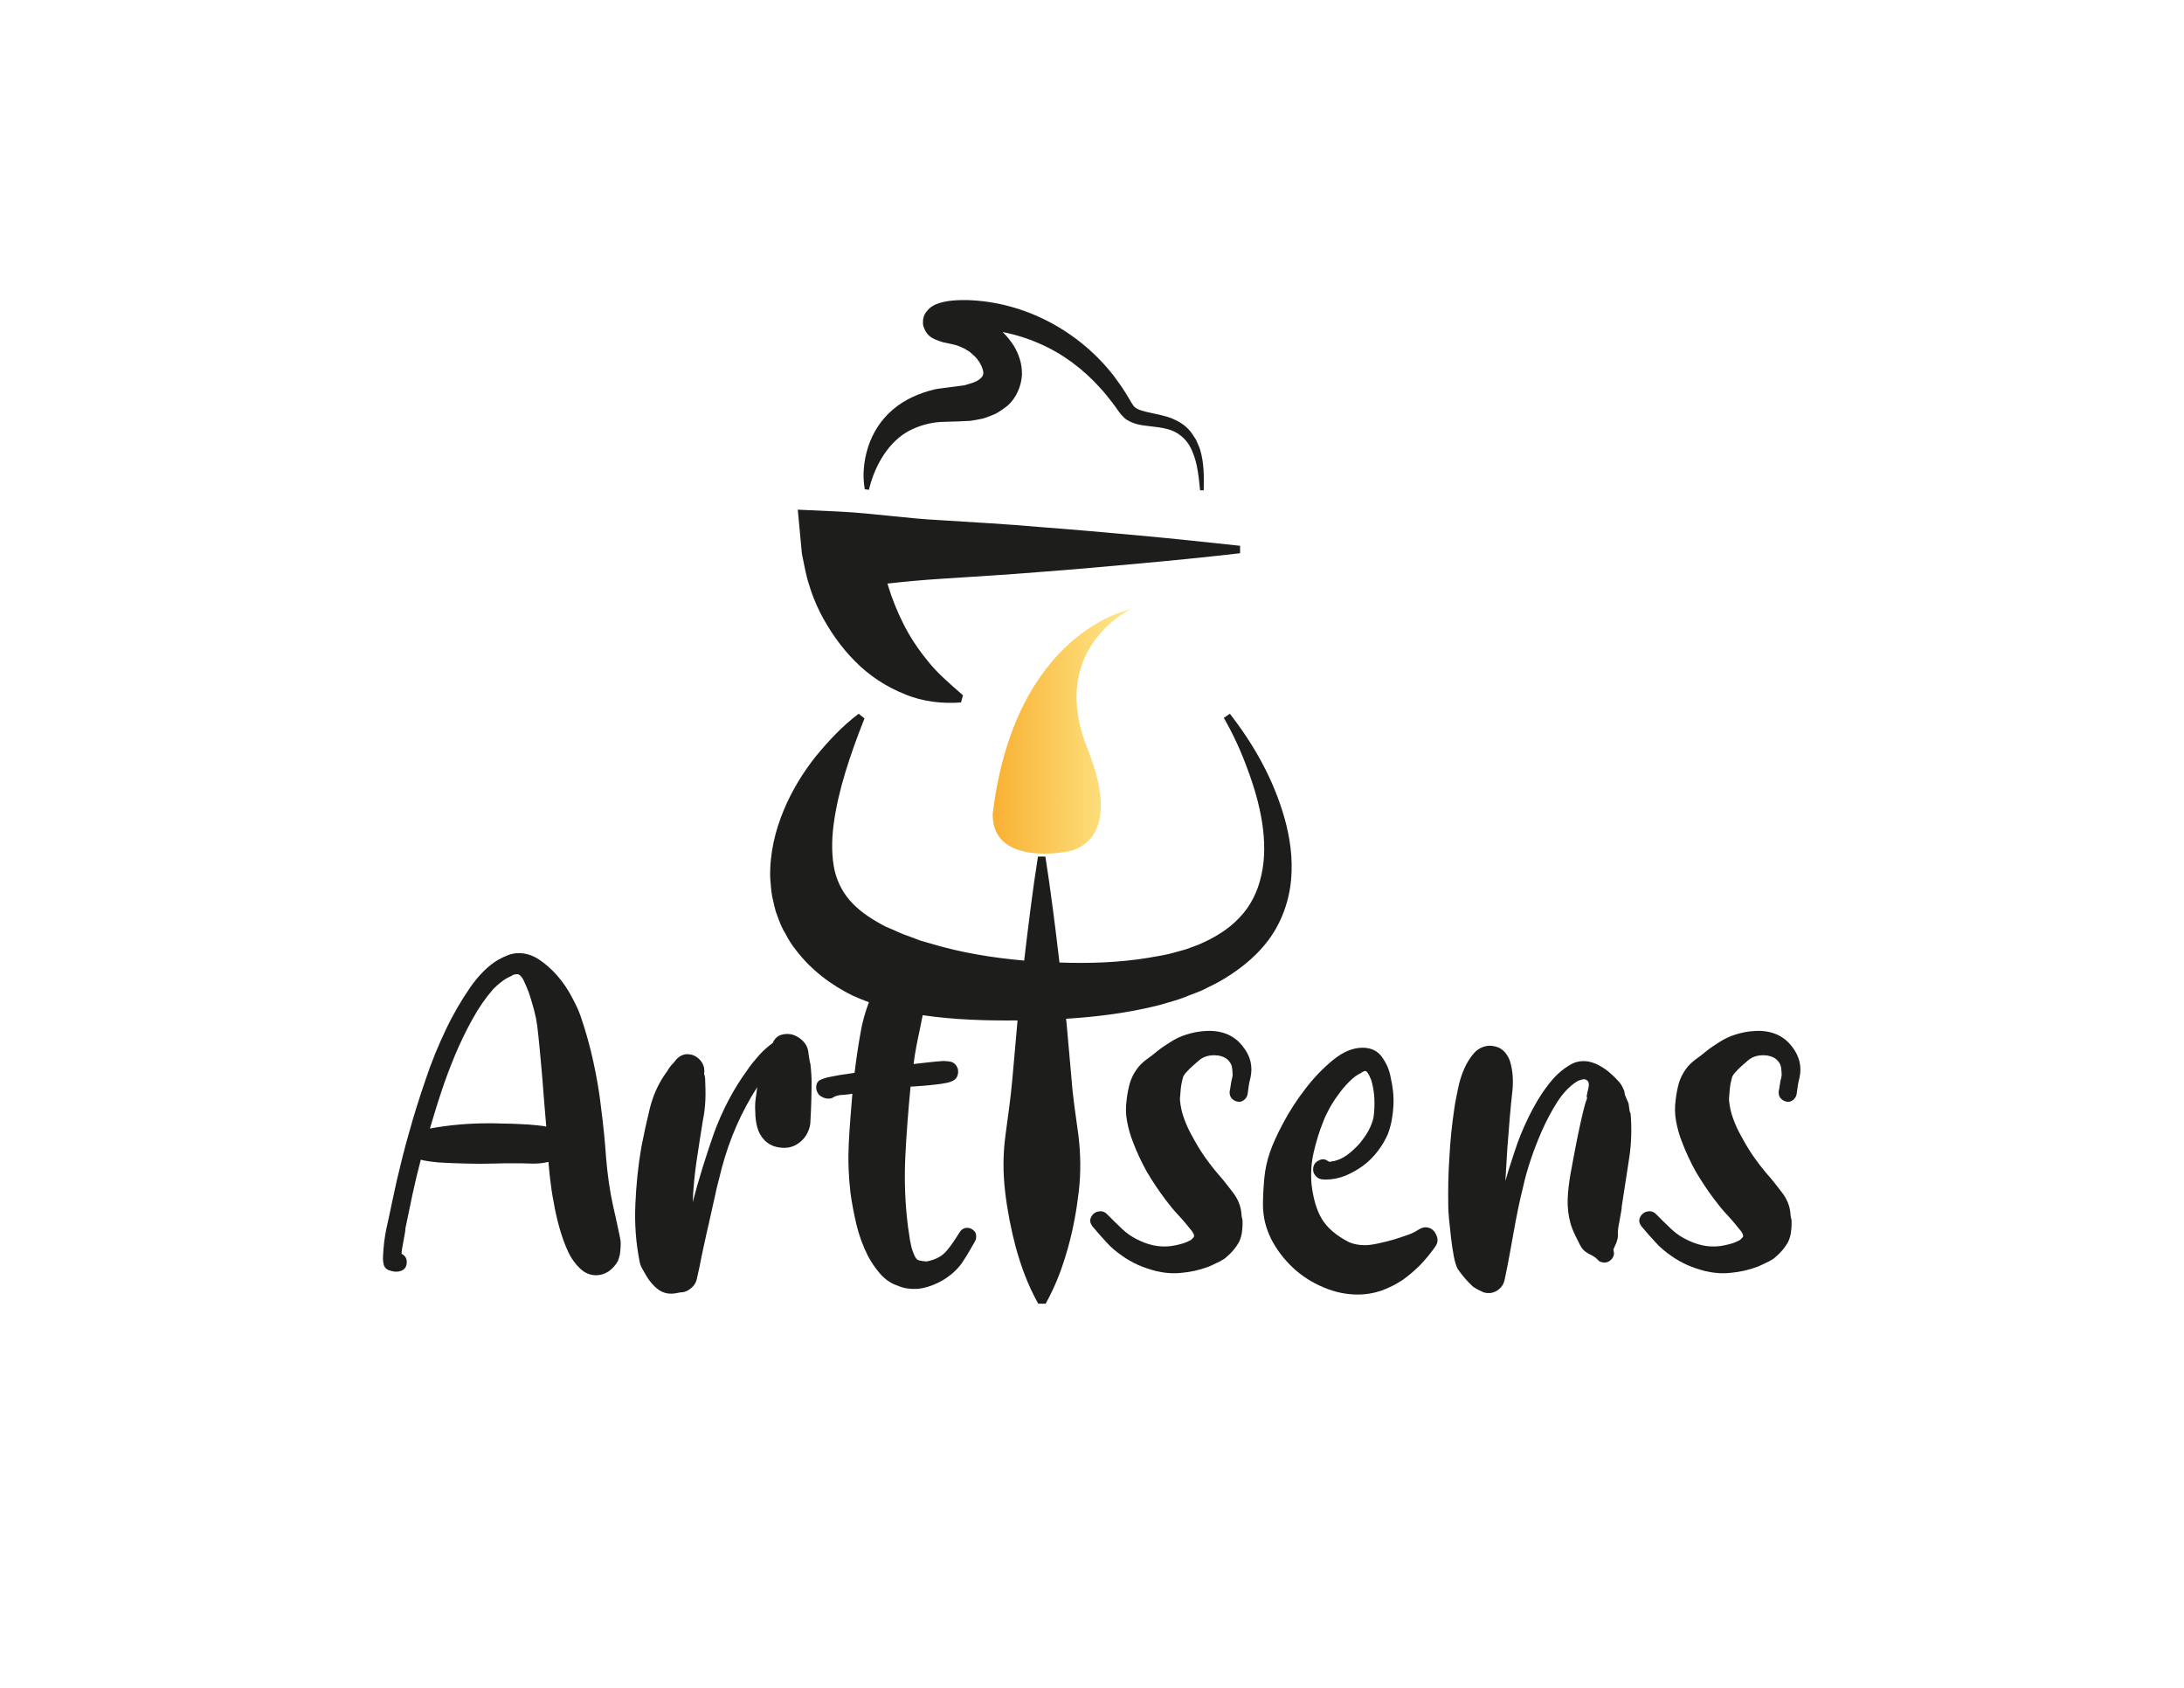
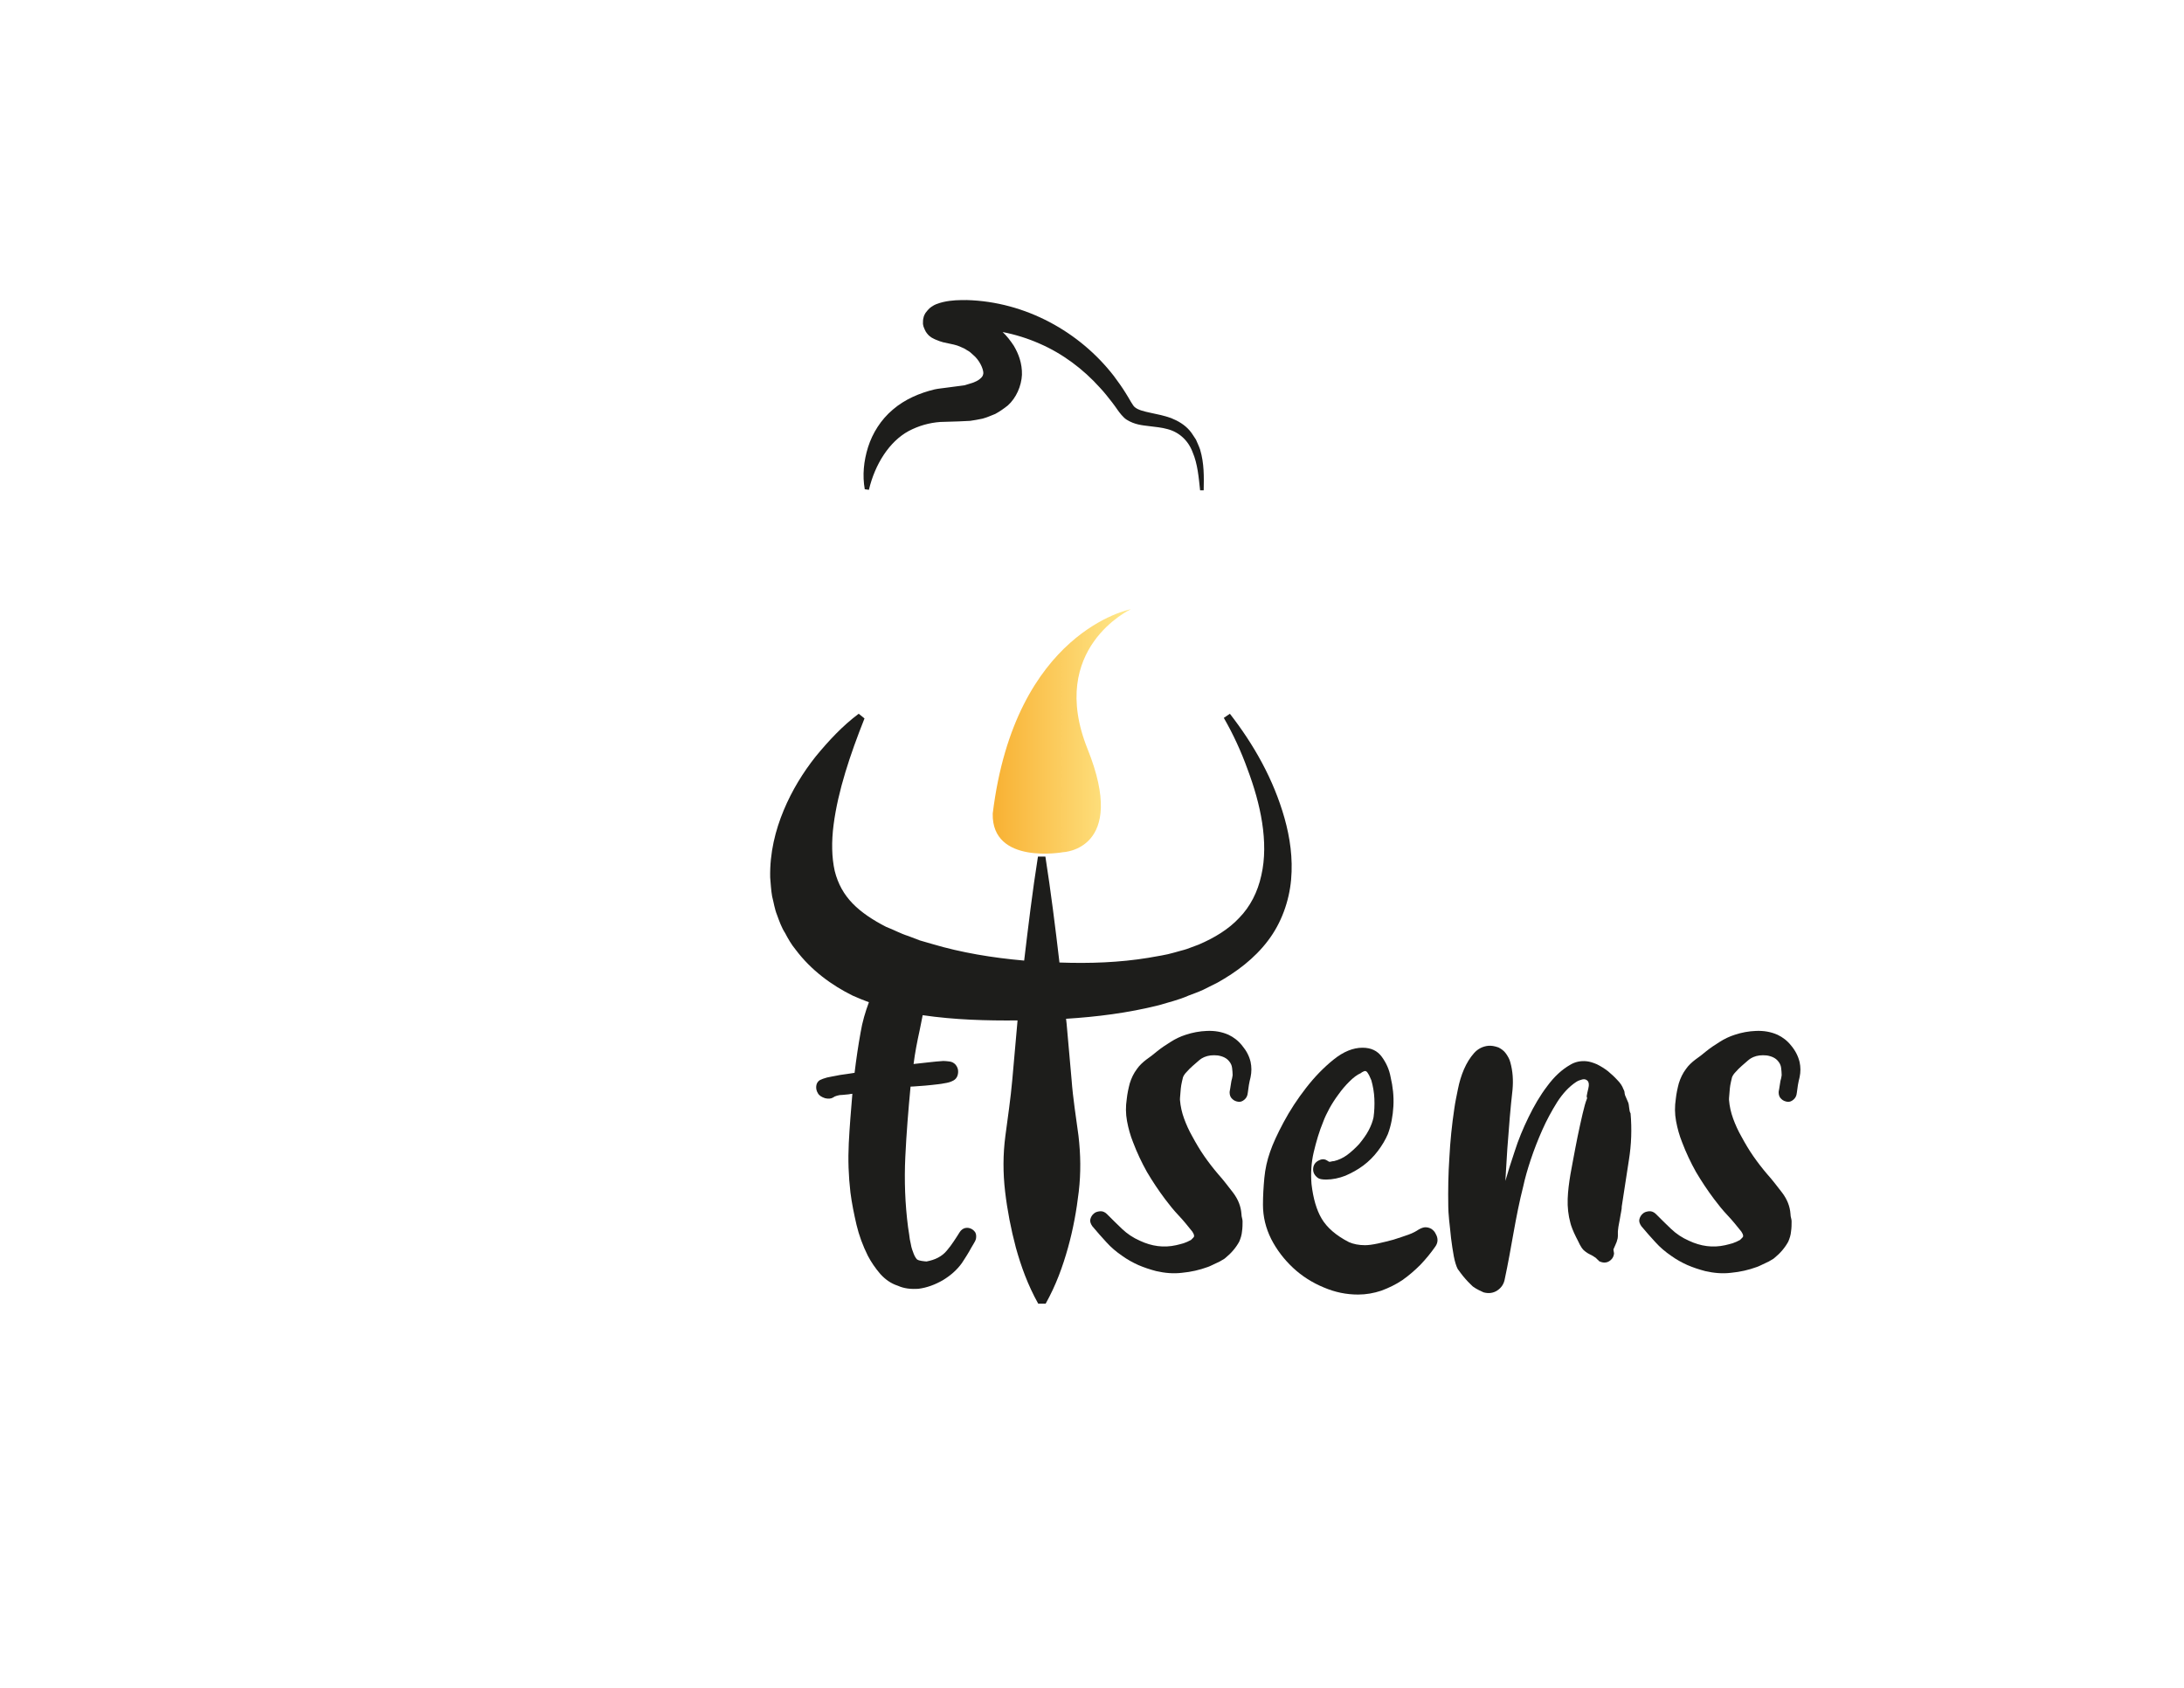
<svg xmlns="http://www.w3.org/2000/svg" xml:space="preserve" style="enable-background:new 0 0 792 612;" viewBox="0 0 792 612" y="0px" x="0px" id="Calque_1" version="1.1">
  <style type="text/css">
	.st0{fill:url(#SVGID_1_);}
	.st1{fill:#1D1D1B;}
</style>
  <g>
    <g>
      <linearGradient gradientTransform="matrix(-1 0 0 1 4268.854 0)" y2="265.215" x2="3908.831" y1="265.215" x1="3858.755" gradientUnits="userSpaceOnUse" id="SVGID_1_">
        <stop style="stop-color:#FFEA8E" offset="0" />
        <stop style="stop-color:#F8B133" offset="1" />
      </linearGradient>
      <path d="M385.5,309c0,0,23.6-0.8,8.9-37.4s15.7-50.7,15.7-50.7s-42,7.8-50.1,74.1C359.6,313.7,385.5,309,385.5,309z" class="st0" />
    </g>
    <g>
      <g>
        <path d="M468.2,319c0.7-7.8-0.4-15.3-2.4-22.4c-4-14.1-11.1-26.6-19.8-37.8l-2.2,1.5c3.4,5.9,6.3,12.2,8.6,18.6     c2.4,6.4,4.3,12.9,5.3,19.4c1,6.5,1.1,13.1-0.3,19.1c-1.3,6-4,11.3-8,15.4c-3.9,4.2-9.1,7.3-14.7,9.7l-4.3,1.6     c-1.5,0.5-3,0.8-4.6,1.3c-3,0.9-6.2,1.3-9.4,1.9c-10.4,1.7-21.2,2.1-32.2,1.7c-1.5-12.8-3.1-25.6-5.1-38.4h-2.7     c-2,12.6-3.5,25.1-5,37.7c-11.5-1-22.9-2.9-33.3-6l-4.5-1.3c-1.4-0.5-2.8-1.1-4.2-1.6c-2.9-0.9-5.3-2.3-8-3.3     c-4.9-2.5-9.1-5.3-12.2-8.5c-3.1-3.2-5.3-7-6.5-11.8c-1.1-4.9-1.2-10.7-0.4-16.8c1.6-12.3,6-25.4,11.2-38.5l-2.1-1.7     c-5.9,4.4-10.9,9.8-15.6,15.5c-4.6,5.8-8.6,12.3-11.6,19.5c-3,7.2-5.1,15.4-4.9,24.4c0.2,2.3,0.3,4.5,0.7,6.8     c0.6,2.3,0.9,4.6,1.8,6.8c0.8,2.2,1.6,4.5,2.9,6.5c1.1,2.1,2.3,4.2,3.8,6c5.7,7.6,13.2,13,20.7,16.7c2,0.9,4,1.7,5.9,2.4     c-1.3,3.5-2.4,7.2-3,10.9c-0.9,4.9-1.6,9.8-2.2,14.7c-0.5,0.1-1.4,0.2-2.6,0.4c-1.2,0.2-2.5,0.3-3.8,0.6     c-1.3,0.2-2.5,0.5-3.6,0.7c-1.1,0.3-1.9,0.6-2.5,0.9c-0.9,0.5-1.3,1.3-1.4,2.2c-0.1,0.9,0.1,1.8,0.6,2.6c0.5,0.9,1.4,1.4,2.6,1.8     c1.2,0.3,2.2,0.2,3-0.3c0.2-0.2,0.6-0.4,1.3-0.6c0.6-0.2,1.3-0.3,2.1-0.3c0.7-0.1,1.4-0.1,2.1-0.2c0.6-0.1,1.1-0.2,1.4-0.2     c-0.5,6-1,11.9-1.3,17.9c-0.3,6-0.1,11.9,0.6,17.9c0.5,3.9,1.3,7.8,2.2,11.7c0.9,3.8,2.3,7.6,4.1,11.2c1.2,2.3,2.7,4.5,4.5,6.6     c1.8,2,3.9,3.5,6.4,4.3c2.2,1,4.7,1.3,7.5,1.1c3.1-0.4,6-1.5,8.8-3.1c2.8-1.7,5.1-3.7,6.9-6.2c0.2-0.3,0.6-0.9,1.1-1.7     c0.5-0.8,1.1-1.7,1.6-2.6c0.5-0.9,1-1.8,1.5-2.6c0.5-0.8,0.8-1.4,0.9-1.8c0.2-1,0.1-1.8-0.2-2.4c-0.4-0.6-0.9-1.1-1.6-1.4     c-0.7-0.3-1.4-0.4-2.2-0.2c-0.7,0.2-1.4,0.7-1.9,1.5c-0.7,1.2-1.5,2.3-2.2,3.4c-0.7,1.1-1.5,2.1-2.4,3.2     c-0.9,1.1-1.9,1.9-3.2,2.6c-1.3,0.7-2.7,1.1-4.2,1.4c-0.4,0-1-0.1-1.8-0.2c-0.7-0.1-1.3-0.3-1.6-0.5c-0.4-0.4-0.9-1.1-1.3-2.2     c-0.4-1-0.8-2.1-1-3.4c-0.3-1.2-0.5-2.4-0.6-3.5c-0.2-1.1-0.3-2-0.4-2.6c-1.1-8.5-1.4-17-1-25.5c0.4-8.5,1.1-17,1.9-25.5     c0.6,0,1.7-0.1,3.1-0.2c1.4-0.1,3-0.2,4.6-0.4c1.6-0.2,3.1-0.3,4.5-0.6c1.4-0.2,2.3-0.5,2.9-0.8c1.2-0.5,1.9-1.4,2.1-2.7     c0.2-1.3-0.1-2.4-1-3.4c-0.5-0.5-1.2-0.9-2-1c-0.8-0.1-1.6-0.2-2.3-0.2c-1.8,0.1-3.6,0.3-5.4,0.5c-1.8,0.2-3.6,0.4-5.4,0.6     c0.5-4,1.3-8.1,2.2-12.2c0.4-1.8,0.7-3.6,1.1-5.5c11.7,1.7,23.1,2,34.4,1.9l-0.1,1.2l-1.8,20.3c-0.6,6.8-1.6,13.5-2.5,20.3     c-0.9,6.8-0.9,13.5-0.1,20.3c0.8,6.8,2.1,13.5,3.9,20.3c1.9,6.8,4.3,13.5,8.1,20.3h2.7c3.8-6.8,6.2-13.5,8.1-20.3     c1.9-6.8,3.1-13.5,3.9-20.3c0.8-6.8,0.7-13.5-0.1-20.3c-0.9-6.8-2-13.5-2.5-20.3l-1.8-20.3l-0.2-1.8c11.2-0.7,22.4-2.1,33.6-4.9     c3.6-1.1,7.2-1.9,10.8-3.5c1.8-0.7,3.6-1.3,5.3-2.1l5.2-2.6c6.8-3.8,13.4-8.7,18.3-15.2C464.7,334.7,467.5,326.7,468.2,319z" class="st1" />
      </g>
      <g>
-         <path d="M292,206.7c0.4,1.8,0.8,3.6,1.4,5.3c1,3.5,2.4,6.8,4,10.1c3.3,6.4,7.5,12.5,12.7,17.7     c5.1,5.2,11.4,9.3,18,11.9c6.6,2.8,13.8,3.5,20.4,3l0.7-2.6c-5-4.4-9.4-8.1-12.9-12.6c-3.5-4.3-6.4-8.7-8.7-13.3     c-2.3-4.6-4.2-9.3-5.7-14.3c0-0.1-0.1-0.2-0.1-0.3c6.3-0.7,12.7-1.3,19-1.7c12.1-0.8,24.2-1.5,36.3-2.5c12.1-0.9,24.2-2,36.3-3.1     c12.1-1.1,24.2-2.3,36.3-3.7v-2.7c-12.1-1.3-24.2-2.6-36.3-3.7c-12.1-1.1-24.2-2.2-36.3-3.1c-12.1-1.1-24.2-1.7-36.3-2.5     c-12.1-0.6-24.2-2.5-36.3-3.1l-15.2-0.7l1.5,16C291.3,203.3,291.6,204.8,292,206.7z" class="st1" />
-       </g>
+         </g>
      <g>
        <path d="M315.1,177.6c2.2-9.3,7.4-17.5,14.4-21.3c3.6-1.9,7.4-3,11.5-3.3l6.6-0.2l4.2-0.2c1.5-0.2,3-0.5,4.5-0.8     c1.5-0.4,3.1-1.1,4.6-1.7c1.5-0.8,3.1-1.9,4.6-3.1c3-2.7,4.9-7,5.1-11.1c0.1-4.1-1.2-7.6-3-10.6c-1.2-1.8-2.5-3.5-4-4.9     c4.6,0.9,9.1,2.3,13.4,4.2c8.3,3.6,15.8,9.2,21.9,16c1.6,1.7,3,3.5,4.4,5.3c0.7,0.9,1.4,1.9,2.1,2.9c0.5,0.7,1.9,2.6,3.2,3.4     c2.9,1.8,5.6,2,8,2.3c2.4,0.3,4.7,0.5,6.8,1.1c4.2,1.1,7.5,4.1,9.1,8.4c1.8,4.2,2.2,9.1,2.7,13.8h1.3c0.1-4.9,0.2-9.8-1.3-14.8     c-0.4-1.2-1-2.4-1.5-3.6c-0.8-1.1-1.4-2.3-2.3-3.3c-1.8-2.1-4.2-3.5-6.7-4.5c-2.5-0.9-5-1.4-7.4-1.9c-2.3-0.5-4.5-1-5.7-2     c-0.8-0.5-2.1-3.2-3.4-5.2c-1.3-2.1-2.8-4.2-4.3-6.2c-12.4-16-32-26.9-53.3-27.5c-2.7,0-5.4,0-8.5,0.7c-0.8,0.2-1.6,0.4-2.6,0.8     c-0.5,0.2-1.1,0.5-1.8,1c-0.4,0.3-0.8,0.6-1.3,1.2c-0.3,0.3-0.5,0.7-0.8,1c-0.3,0.5-0.6,1.1-0.7,1.7c-0.2,0.6-0.2,1.5-0.2,2.2     c0.1,0.8,0.3,1.4,0.6,2c0.3,0.7,0.5,1,0.8,1.4c0.3,0.4,0.6,0.7,0.8,0.9c0.5,0.4,1,0.8,1.3,0.9c0.4,0.2,0.7,0.4,1,0.5     c1.2,0.5,2,0.8,2.8,1c3.6,0.8,4.7,0.9,6.4,1.7c0.8,0.3,1.6,0.7,2.3,1.2c0.8,0.4,1.4,0.9,2,1.5c2.6,2.1,3.9,5.3,3.9,6.8     c-0.1,0.7-0.2,1.1-0.8,1.7c-0.3,0.3-0.8,0.7-1.3,1c-0.7,0.3-1.3,0.7-2.1,0.9l-2.6,0.8l-3,0.4c-0.8,0.1-2.5,0.3-3.8,0.5     c-1.4,0.2-2.7,0.3-4.1,0.6c-5.4,1.3-10.8,3.6-15.1,7.3c-4.4,3.7-7.4,8.6-9,13.6c-1.6,5.1-2.1,10.3-1.2,15.3L315.1,177.6z" class="st1" />
      </g>
      <g>
-         <path d="M223.9,444.3c-0.3-1.4-0.6-2.8-0.9-4.1c-0.3-1.3-0.5-2.1-0.6-2.6c-1.3-5.9-2.1-11.7-2.6-17.7     c-0.4-5.9-1-11.9-1.8-18c-0.6-5.6-1.6-11.2-2.8-16.8c-1.2-5.5-2.7-11-4.6-16.5c-0.7-2.1-1.8-4.5-3.3-7.2     c-1.4-2.7-3.1-5.2-5.1-7.5c-2-2.3-4.2-4.3-6.6-5.9c-2.4-1.6-4.9-2.4-7.4-2.4c-1.3,0-2.6,0.2-3.9,0.7c-1.3,0.5-2.6,1.1-3.8,1.8     c-3.6,2.2-7,5.6-10.1,10.1c-3.1,4.5-6.1,9.6-8.8,15.3c-2.7,5.7-5.2,11.7-7.3,18.1c-2.2,6.4-4.2,12.7-5.9,18.9     c-1.8,6.2-3.2,12-4.5,17.5c-1.2,5.5-2.2,10.1-3,14c-0.2,0.9-0.5,2.1-0.8,3.6c-0.3,1.5-0.6,3.2-0.8,4.9c-0.2,1.7-0.3,3.3-0.4,4.9     c-0.1,1.5,0.1,2.7,0.4,3.6c0.3,0.7,0.9,1.3,1.8,1.6c0.9,0.3,1.7,0.5,2.6,0.5c0.6,0,1.1-0.1,1.4-0.2c1.5-0.4,2.3-1.4,2.4-3     c0.1-1.5-0.5-2.6-1.9-3.3c0-0.3,0.1-0.9,0.2-1.8c0.2-0.9,0.3-1.8,0.5-2.7c0.2-1,0.3-1.9,0.5-2.8c0.2-0.9,0.2-1.5,0.2-1.8     c0.9-4.2,1.7-8.3,2.6-12.5c0.9-4.2,1.9-8.3,3-12.5c1.3,0.4,3.5,0.7,6.5,1c3.1,0.2,6.4,0.3,9.9,0.4c3.5,0.1,6.8,0.1,10,0     c3.1-0.1,5.4-0.1,6.8-0.1c2.1,0,4.3,0,6.6,0.1c2.2,0.1,4.4-0.1,6.5-0.6c0.1,1.5,0.3,3.6,0.6,6.2c0.3,2.7,0.7,5.5,1.3,8.5     c0.5,3,1.2,6.1,2.1,9.3c0.9,3.1,1.9,6,3.1,8.5c1.2,2.6,2.7,4.6,4.4,6.2c1.7,1.6,3.6,2.4,5.8,2.4c1.6,0,3.1-0.5,4.5-1.4     c1.4-1,2.5-2.2,3.4-3.8c0.4-1.1,0.7-2.1,0.8-3.2c0.1-1.1,0.2-2.1,0.2-3.2c0-0.5-0.1-1.4-0.4-2.7     C224.5,447.1,224.2,445.7,223.9,444.3z M194.5,408c-1.7-0.2-3.6-0.3-5.7-0.4c-2.1-0.1-4.2-0.2-6.2-0.2c-2.1-0.1-3.9-0.1-5.4-0.1     c-7.2,0-14.3,0.6-21.3,1.9c1.2-4,2.5-8.4,4-12.9c1.5-4.6,3.2-9.1,5.1-13.7c1.9-4.5,4-8.9,6.3-13c2.3-4.2,4.8-7.8,7.6-11     c1-1,2-1.9,3.1-2.7c1.1-0.9,2.3-1.5,3.6-2.1c0.2-0.2,0.6-0.4,1.2-0.5c0.6-0.1,1-0.1,1.2,0c0.6,0.2,1.3,1,1.9,2.2     c0.6,1.3,1.2,2.7,1.8,4.2c0.5,1.5,1,3,1.4,4.5c0.4,1.4,0.7,2.4,0.8,3c0.3,1,0.6,2.5,0.9,4.6c0.3,2.1,0.5,4.6,0.8,7.4     c0.3,2.8,0.5,5.7,0.8,8.7c0.3,3,0.5,5.9,0.7,8.6c0.2,2.7,0.4,5.2,0.6,7.3c0.2,2.2,0.3,3.8,0.4,4.7     C197.4,408.3,196.2,408.2,194.5,408z" class="st1" />
-       </g>
+         </g>
      <g>
-         <path d="M293.5,384c-0.1-0.6-0.2-1.3-0.3-1.9c-0.1-1.7-0.7-3.2-1.8-4.4c-1.1-1.2-2.4-2-3.8-2.5     c-1.4-0.4-2.8-0.4-4.2,0c-1.4,0.4-2.5,1.4-3.2,3c-1.8,1.3-3.5,2.8-5,4.5c-1.5,1.7-3,3.5-4.2,5.3c-5.1,7-9.1,14.7-12.1,22.9     c-2.9,8.3-5.5,16.6-7.7,25c0.2-5.1,0.7-10.1,1.4-14.9c0.7-4.8,1.5-9.8,2.3-14.8c0.5-2.4,0.8-5,0.9-7.5c0.1-2.6,0-5.1-0.1-7.7     c0-0.2-0.1-0.6-0.2-1.1c-0.2-0.5-0.2-0.9-0.1-1c0.1-1.2-0.1-2.2-0.6-3.2c-0.5-1-1.2-1.7-2-2.3c-0.8-0.6-1.7-1-2.8-1.1     c-1.1-0.2-2.1,0-3.2,0.6c-0.7,0.4-1.4,1-1.9,1.7c-0.5,0.7-1.1,1.3-1.6,1.8c-0.4,0.5-0.8,1.1-1.1,1.6c-0.3,0.5-0.7,1.1-1.1,1.6     c-2.6,3.8-4.4,8-5.5,12.5c-1.1,4.5-2.1,9.1-3,13.7c-1.2,6.9-1.9,13.9-2.2,21c-0.3,7.1,0.2,14,1.6,20.9c0.1,0.6,0.4,1.4,0.9,2.3     c0.5,0.9,1,1.8,1.6,2.8c0.6,1,1.2,1.8,1.9,2.6c0.7,0.8,1.3,1.4,1.7,1.7c1.9,1.6,4,2.2,6.4,1.9c0.2,0,0.6-0.1,1.2-0.2     c0.6-0.1,1-0.2,1.2-0.2c1.3,0,2.5-0.5,3.7-1.5c1.2-1,1.9-2.2,2.1-3.4c0.2-0.9,0.5-2.3,1-4.5c0.4-2.1,0.9-4.6,1.5-7.3     c0.6-2.7,1.2-5.6,1.9-8.5c0.7-3,1.3-5.8,1.9-8.5c0.6-2.7,1.1-5.1,1.7-7.2c0.5-2.1,0.9-3.5,1.1-4.4c2.8-10.4,7-20.1,12.8-29.1     c-0.2,1.5-0.4,3-0.6,4.5c-0.2,1.5-0.2,3-0.1,4.5c0,1.8,0.2,3.6,0.7,5.5c0.5,1.9,1.4,3.4,2.6,4.7c1.2,1.2,2.5,2,4.1,2.4     c1.5,0.4,3,0.5,4.5,0.3c1.4-0.2,2.8-0.8,4.1-1.8c1.3-1,2.3-2.2,3-3.7c0.6-1.3,1-2.6,1-4.1c0.1-1.4,0.1-2.8,0.2-4.2     c0.1-2.8,0.2-5.5,0.2-8.2c0.1-2.7-0.1-5.5-0.4-8.2C293.7,385.2,293.6,384.6,293.5,384z" class="st1" />
-       </g>
+         </g>
      <g>
        <path d="M450.5,379.2c-1.4-1.8-3.1-3.1-5-4c-2.5-1.1-5-1.5-7.8-1.4c-2.7,0.1-5.3,0.6-7.7,1.4     c-1.9,0.6-3.8,1.5-5.5,2.6c-1.8,1.1-3.4,2.2-4.9,3.4c-1.3,1.1-2.6,2.1-3.9,3c-1.3,1-2.5,2.1-3.4,3.4c-1.2,1.6-2,3.3-2.6,5.2     c-0.5,1.9-0.9,3.8-1.1,5.7c-0.4,2.7-0.4,5.3,0.1,8c0.5,2.7,1.2,5.2,2.2,7.7c1.4,3.7,3.1,7.3,5,10.7c2,3.4,4.2,6.7,6.6,9.9     c1.5,2,3.1,4,4.9,5.9c1.8,1.9,3.4,3.9,5,5.9c0.4,0.6,0.6,1.1,0.6,1.4c0.1,0.2,0,0.5-0.3,0.8c-0.3,0.3-0.6,0.6-0.8,0.8     c-0.9,0.5-1.8,0.9-2.7,1.2c-1,0.3-1.9,0.5-2.7,0.7c-4.5,1-8.8,0.4-13.1-1.6c-2.5-1.1-4.6-2.5-6.5-4.3c-1.9-1.8-3.7-3.6-5.5-5.4     c-0.7-0.7-1.6-1.1-2.5-1c-0.9,0.1-1.7,0.3-2.3,0.9c-0.6,0.5-1,1.2-1.2,2c-0.2,0.8,0.1,1.6,0.7,2.5c1.7,2,3.4,4,5.1,5.8     c1.7,1.9,3.6,3.5,5.8,5c1.8,1.3,3.8,2.4,5.8,3.3c2.1,0.9,4.2,1.6,6.5,2.2c3.1,0.7,6.2,1,9.4,0.6c3.2-0.3,6.3-1,9.3-2.1     c0.3-0.1,0.8-0.3,1.4-0.6c0.6-0.3,1.2-0.6,1.9-0.9c0.7-0.3,1.3-0.6,1.9-1c0.6-0.3,1-0.6,1.2-0.8c2.1-1.7,3.8-3.7,5-5.9     c0.5-1.2,0.9-2.4,1-3.7c0.2-1.3,0.2-2.5,0.2-3.7c0-0.4-0.1-0.8-0.2-1.2c-0.1-0.4-0.2-0.8-0.2-1.4c-0.2-2.8-1.2-5.3-3-7.7     c-1.8-2.3-3.5-4.6-5.4-6.7c-1.8-2.1-3.5-4.3-5.1-6.6c-1.6-2.3-3-4.7-4.3-7.1c-1.2-2.1-2.2-4.3-3-6.5c-0.8-2.2-1.3-4.4-1.5-6.8     c0-0.3,0-0.9,0.1-1.7c0.1-0.8,0.1-1.6,0.2-2.4c0.1-0.8,0.2-1.6,0.4-2.4c0.2-0.8,0.3-1.4,0.4-1.7c0.2-0.5,0.6-1.2,1.3-1.9     c0.6-0.7,1.4-1.5,2.2-2.2c0.8-0.7,1.6-1.4,2.3-2c0.7-0.6,1.4-1,1.9-1.2c1.4-0.6,3-0.8,4.9-0.6c1.9,0.3,3.3,1,4.2,2.2     c0.5,0.6,0.9,1.4,1,2.3c0.1,0.9,0.2,1.8,0.2,2.6c0,0.2-0.1,0.6-0.2,1.2c-0.2,0.6-0.3,1.2-0.4,1.9c-0.1,0.7-0.2,1.3-0.3,1.9     c-0.1,0.6-0.2,1-0.2,1.2c0,1.1,0.3,1.9,1,2.5c0.6,0.6,1.4,0.9,2.2,1c0.8,0.1,1.5-0.2,2.2-0.8s1.1-1.4,1.2-2.5     c0.2-1.8,0.5-3.7,1-5.6c0.4-1.9,0.4-3.8,0-5.6C453,382.9,452,381,450.5,379.2z" class="st1" />
      </g>
      <g>
        <path d="M519.1,445.6c-0.7-0.4-1.4-0.6-2.2-0.6c-0.7,0-1.5,0.3-2.4,0.8c-0.9,0.6-2.1,1.3-3.8,1.9     c-1.7,0.6-3.5,1.2-5.4,1.8c-1.9,0.5-3.8,1-5.7,1.4c-1.9,0.4-3.4,0.6-4.6,0.6c-2.2,0-4.2-0.4-5.8-1.1c-4.7-2.4-8-5.3-9.9-8.5     c-1.9-3.2-3.1-7.4-3.7-12.6c-0.3-3.8-0.1-7.7,0.8-11.5c0.9-3.8,2-7.6,3.5-11.2c0.5-1.4,1.3-3,2.2-4.7c1-1.8,2.1-3.5,3.3-5.1     c1.2-1.7,2.5-3.2,3.9-4.6c1.4-1.4,2.8-2.5,4.2-3.1c0.2-0.2,0.5-0.4,1-0.6c0.4-0.2,0.7-0.2,1,0c0.3,0.2,0.6,0.7,1,1.4     c0.3,0.7,0.6,1.3,0.8,1.8c0.6,2.1,1,4.4,1.1,6.7c0.1,2.3,0,4.6-0.3,6.7c-0.3,1.5-0.9,3.1-1.8,4.8c-0.9,1.7-2.1,3.3-3.4,4.9     c-1.4,1.5-2.9,2.9-4.4,4c-1.5,1.1-3.1,1.8-4.7,2.2c-0.4,0-0.8,0.1-1.2,0.2c-0.4,0.1-0.7,0.1-1-0.2c-1-0.7-2-0.9-3.2-0.3     c-1.4,0.6-2.1,1.7-2.2,3c-0.1,1.4,0.5,2.5,1.7,3.4c0.5,0.4,1.5,0.6,3,0.6c2.3,0,4.7-0.5,7-1.4c2.3-1,4.5-2.2,6.5-3.7     c2-1.5,3.7-3.2,5.3-5.3c1.5-2,2.7-4,3.6-6.1c1.2-3.2,1.8-6.6,2-10.1c0.2-3.6-0.2-7.1-1-10.5c-0.5-2.8-1.6-5.2-3.2-7.4     s-3.9-3.3-7-3.3c-3.4,0-6.9,1.4-10.5,4.3c-3.6,2.9-6.9,6.3-10,10.3c-3.1,4-5.8,8.1-8.1,12.4c-2.3,4.3-3.9,7.8-4.9,10.7     c-1.1,3.1-1.8,6.3-2.1,9.5c-0.3,3.2-0.5,6.5-0.5,9.7c0,4.4,1,8.5,3,12.5c2,3.9,4.7,7.4,7.9,10.4c3.2,3,7,5.4,11.1,7.1     c4.2,1.8,8.3,2.6,12.5,2.6c2.9,0,5.7-0.5,8.4-1.4c2.7-1,5.2-2.2,7.6-3.8c2.3-1.6,4.5-3.5,6.6-5.6c2-2.1,3.8-4.3,5.4-6.6     c0.5-0.7,0.8-1.5,0.8-2.3c0-0.8-0.2-1.5-0.6-2.2C520.3,446.6,519.8,446.1,519.1,445.6z" class="st1" />
      </g>
      <g>
        <path d="M590.8,401.7c-0.1-1-0.2-1.5-0.3-1.8c-0.1-0.2-0.3-0.7-0.6-1.4c-0.3-0.7-0.5-1.2-0.6-1.4     c-0.1-0.4-0.2-0.8-0.2-1.2c-0.1-0.4-0.2-0.7-0.4-1c-0.4-1.1-1.1-2.2-2.2-3.3c-1-1.1-2.2-2.2-3.4-3.2c-1.3-1-2.6-1.8-4-2.5     c-1.4-0.6-2.7-1-3.8-1.1c-2.1-0.2-4.1,0.2-5.9,1.3c-3,1.7-5.8,4.3-8.3,7.7c-2.6,3.4-4.8,7.2-6.8,11.3c-2,4.1-3.7,8.2-5,12.3     c-1.4,4.1-2.5,7.7-3.4,10.8c0.2-3.8,0.5-7.7,0.7-11.5c0.3-3.8,0.6-7.7,0.9-11.5c0.3-3.3,0.6-6.7,1-10.1c0.3-3.4,0.1-6.7-0.8-9.9     c-0.3-1.2-0.9-2.2-1.6-3.2s-1.7-1.7-2.7-2.2c-1.4-0.5-2.6-0.7-3.7-0.6c-2,0.2-3.8,1.1-5.2,2.7c-1.4,1.6-2.6,3.5-3.6,5.8     c-1,2.3-1.7,4.7-2.2,7.2c-0.5,2.5-1,4.8-1.3,7c-0.9,6-1.5,11.9-1.8,17.8c-0.4,5.9-0.5,11.8-0.4,17.8c0,1.1,0.1,2.7,0.3,4.8     c0.2,2.1,0.5,4.3,0.7,6.6c0.3,2.3,0.6,4.5,1,6.6c0.4,2.1,0.9,3.6,1.4,4.6c0.2,0.3,0.6,0.8,1.1,1.5c0.5,0.7,1.1,1.4,1.7,2.1     c0.6,0.7,1.2,1.3,1.8,1.9c0.6,0.6,1,1,1.4,1.2c0.2,0.2,0.8,0.5,1.7,1c0.9,0.4,1.5,0.7,1.7,0.8c1.8,0.5,3.5,0.3,5-0.7     c1.5-1,2.4-2.4,2.7-4.2c1.2-5.6,2.2-11.3,3.2-16.9c1-5.6,2.1-11.2,3.5-16.7c0.6-2.8,1.5-6,2.7-9.6c1.2-3.6,2.6-7.2,4.2-10.8     c1.6-3.6,3.4-6.9,5.4-10.1c2-3.1,4.3-5.6,6.9-7.3c0.6-0.4,1.4-0.7,2.2-0.9c0.8-0.2,1.5,0,2,0.6c0.4,0.5,0.5,1.4,0.2,2.6     c-0.3,1.2-0.5,2.2-0.6,2.8c0,0.2,0,0.4,0.1,0.6c0.1,0.2,0,0.3-0.1,0.6c-0.4,1-0.9,2.7-1.5,5.3s-1.2,5.3-1.8,8.2     c-0.6,2.9-1.1,5.7-1.6,8.3c-0.5,2.6-0.8,4.4-1,5.4c-0.5,3-0.9,6-1,8.9c-0.1,3,0.2,5.9,1,8.8c0.1,0.4,0.3,1.1,0.7,2.1     c0.4,1,0.8,1.9,1.3,2.9c0.5,1,1,1.9,1.4,2.8c0.5,0.9,0.9,1.5,1.2,1.8c0.6,0.6,1.4,1.2,2.2,1.6c0.9,0.4,1.7,0.9,2.4,1.4     c0.2,0.2,0.4,0.4,0.6,0.6c0.2,0.2,0.4,0.3,0.6,0.6c0.6,0.3,1.3,0.5,1.9,0.5c0.9,0,1.6-0.3,2.3-0.9c0.7-0.6,1.1-1.4,1.2-2.3     c0-0.1,0-0.4-0.1-0.8c-0.1-0.4-0.1-0.7-0.1-0.8c0.1-0.2,0.3-0.7,0.7-1.6c0.4-0.9,0.6-1.4,0.6-1.6c0.2-0.5,0.3-1.1,0.3-1.6     c0-0.5,0-1.1,0-1.6c0-0.3,0.1-0.9,0.2-1.8c0.2-0.9,0.3-1.8,0.5-2.7c0.2-1,0.3-1.9,0.5-2.8c0.2-0.9,0.2-1.5,0.2-1.8     c0.9-5.6,1.7-11.3,2.6-16.9c0.9-5.6,1.1-11.2,0.6-16.9C591,403.2,590.9,402.6,590.8,401.7z" class="st1" />
      </g>
      <g>
        <path d="M652.6,385.1c-0.5-2.1-1.5-4.1-3-5.9c-1.4-1.8-3.1-3.1-5-4c-2.5-1.1-5-1.5-7.8-1.4c-2.7,0.1-5.3,0.6-7.7,1.4     c-1.9,0.6-3.8,1.5-5.5,2.6c-1.8,1.1-3.4,2.2-4.9,3.4c-1.3,1.1-2.6,2.1-3.9,3c-1.3,1-2.5,2.1-3.4,3.4c-1.2,1.6-2,3.3-2.6,5.2     c-0.5,1.9-0.9,3.8-1.1,5.7c-0.4,2.7-0.4,5.3,0.1,8c0.5,2.7,1.2,5.2,2.2,7.7c1.4,3.7,3.1,7.3,5,10.7c2,3.4,4.2,6.7,6.6,9.9     c1.5,2,3.1,4,4.9,5.9c1.8,1.9,3.4,3.9,5,5.9c0.4,0.6,0.6,1.1,0.6,1.4c0.1,0.2,0,0.5-0.3,0.8c-0.3,0.3-0.6,0.6-0.8,0.8     c-0.9,0.5-1.8,0.9-2.7,1.2c-1,0.3-1.9,0.5-2.7,0.7c-4.5,1-8.8,0.4-13.1-1.6c-2.5-1.1-4.6-2.5-6.5-4.3c-1.9-1.8-3.7-3.6-5.5-5.4     c-0.7-0.7-1.6-1.1-2.5-1c-0.9,0.1-1.7,0.3-2.3,0.9c-0.6,0.5-1,1.2-1.2,2c-0.2,0.8,0.1,1.6,0.7,2.5c1.7,2,3.4,4,5.1,5.8     c1.7,1.9,3.6,3.5,5.8,5c1.8,1.3,3.8,2.4,5.8,3.3c2.1,0.9,4.2,1.6,6.5,2.2c3.1,0.7,6.2,1,9.4,0.6c3.2-0.3,6.3-1,9.3-2.1     c0.3-0.1,0.8-0.3,1.4-0.6c0.6-0.3,1.2-0.6,1.9-0.9c0.7-0.3,1.3-0.6,1.9-1c0.6-0.3,1-0.6,1.2-0.8c2.1-1.7,3.8-3.7,5-5.9     c0.5-1.2,0.9-2.4,1-3.7c0.2-1.3,0.2-2.5,0.2-3.7c0-0.4-0.1-0.8-0.2-1.2c-0.1-0.4-0.2-0.8-0.2-1.4c-0.2-2.8-1.2-5.3-3-7.7     c-1.8-2.3-3.5-4.6-5.4-6.7c-1.8-2.1-3.5-4.3-5.1-6.6c-1.6-2.3-3-4.7-4.3-7.1c-1.2-2.1-2.2-4.3-3-6.5c-0.8-2.2-1.3-4.4-1.5-6.8     c0-0.3,0-0.9,0.1-1.7c0.1-0.8,0.1-1.6,0.2-2.4c0.1-0.8,0.2-1.6,0.4-2.4c0.2-0.8,0.3-1.4,0.4-1.7c0.2-0.5,0.6-1.2,1.3-1.9     c0.6-0.7,1.4-1.5,2.2-2.2c0.8-0.7,1.6-1.4,2.3-2c0.7-0.6,1.4-1,1.9-1.2c1.4-0.6,3-0.8,4.9-0.6c1.9,0.3,3.3,1,4.2,2.2     c0.5,0.6,0.9,1.4,1,2.3c0.1,0.9,0.2,1.8,0.2,2.6c0,0.2-0.1,0.6-0.2,1.2c-0.2,0.6-0.3,1.2-0.4,1.9c-0.1,0.7-0.2,1.3-0.3,1.9     c-0.1,0.6-0.2,1-0.2,1.2c0,1.1,0.3,1.9,1,2.5c0.6,0.6,1.4,0.9,2.2,1c0.8,0.1,1.5-0.2,2.2-0.8c0.7-0.6,1.1-1.4,1.2-2.5     c0.2-1.8,0.5-3.7,1-5.6C653,388.7,653,386.9,652.6,385.1z" class="st1" />
      </g>
    </g>
  </g>
</svg>